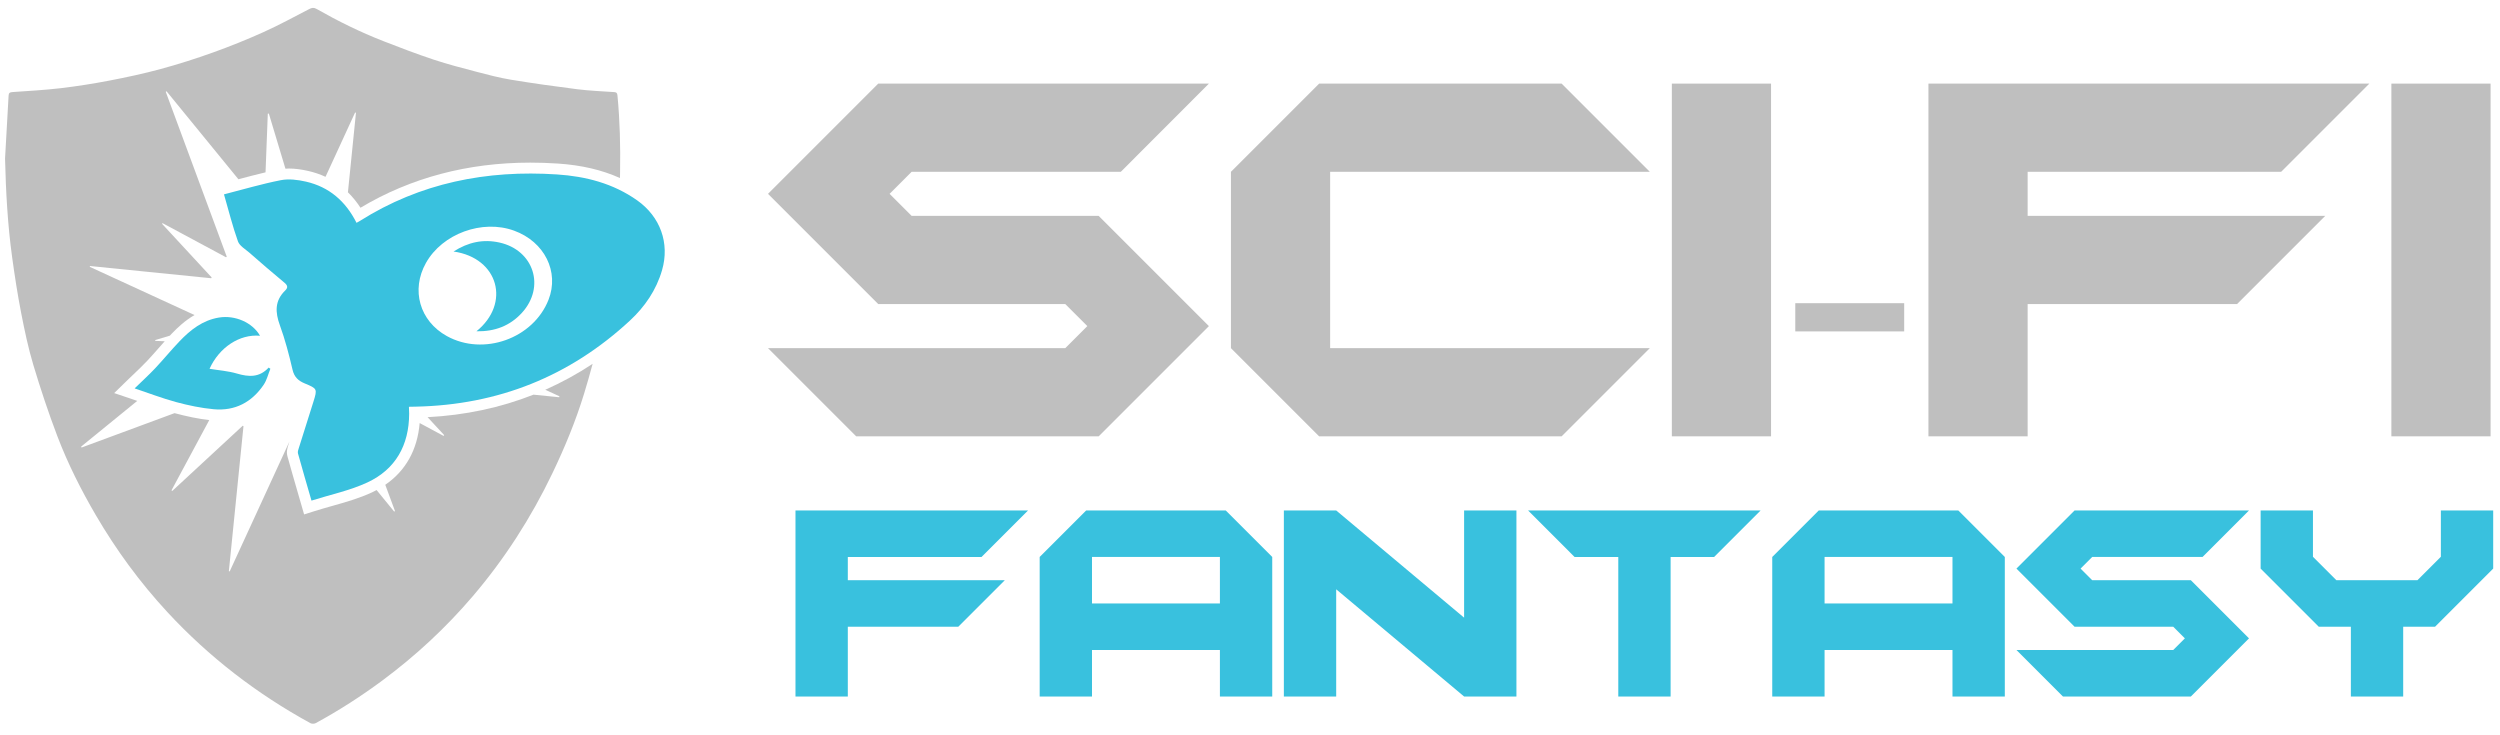
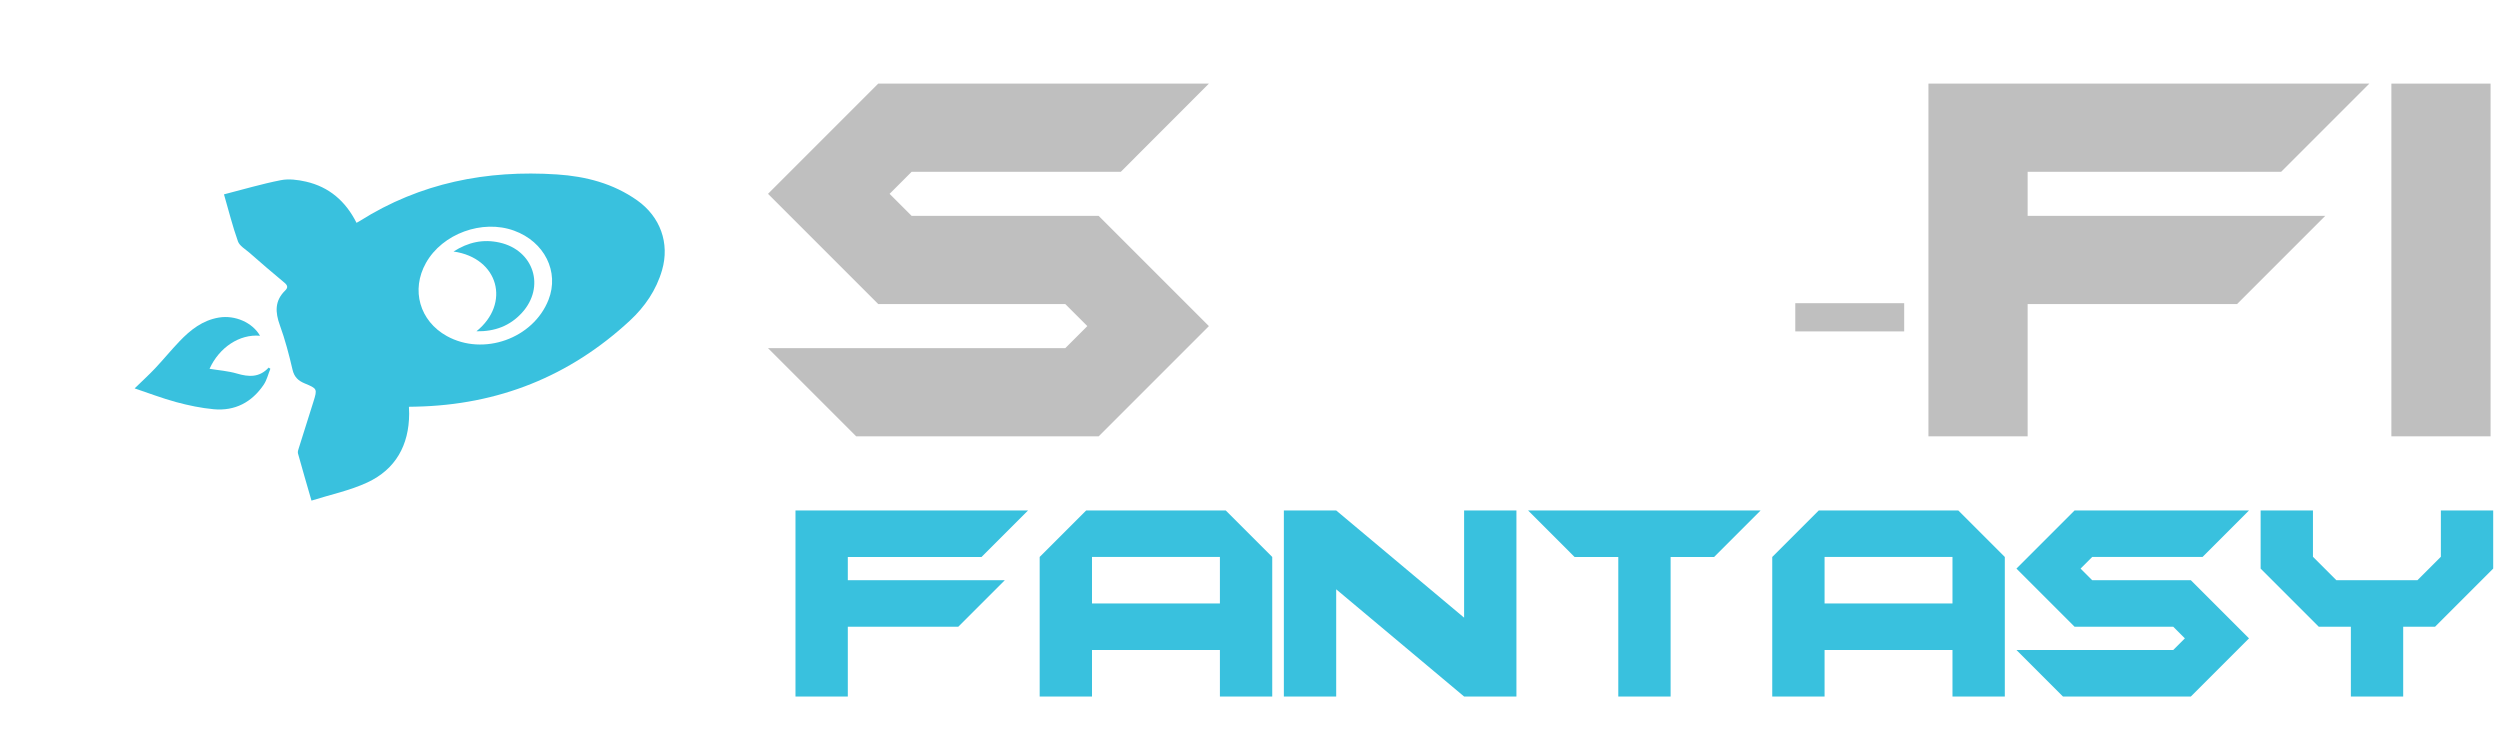
<svg xmlns="http://www.w3.org/2000/svg" xmlns:ns1="http://www.openswatchbook.org/uri/2009/osb" viewBox="0 0 850 250" height="250" width="850" xml:space="preserve" id="svg10" version="1.1">
  <defs id="defs14">
    <linearGradient ns1:paint="solid" id="linearGradient6058">
      <stop id="stop6056" offset="0" style="stop-color:#000000;stop-opacity:1;" />
    </linearGradient>
  </defs>
  <g transform="matrix(1.333,0,0,-1.333,0,250.001)" id="g18">
    <g id="g20">
      <g style="fill:#7c7c7c;fill-opacity:1" id="g28" transform="translate(157.489,163.235)">
-         <path d="m 0,0 c -0.058,0.604 -0.26,0.784 -0.829,0.823 -3.153,0.217 -6.321,0.338 -9.453,0.732 -5.65,0.71 -11.293,1.506 -16.912,2.432 -2.954,0.487 -5.868,1.259 -8.77,2.019 -3.648,0.955 -7.31,1.899 -10.885,3.088 -4.338,1.443 -8.618,3.072 -12.878,4.737 -5.878,2.298 -11.535,5.079 -17.017,8.205 -0.692,0.395 -1.189,0.324 -1.868,-0.029 -3.863,-2.006 -7.695,-4.09 -11.659,-5.878 -4.222,-1.903 -8.532,-3.638 -12.891,-5.203 -4.392,-1.576 -8.852,-2.995 -13.355,-4.219 -4.294,-1.168 -8.66,-2.101 -13.032,-2.941 -4.132,-0.794 -8.299,-1.456 -12.477,-1.949 -4.091,-0.483 -8.214,-0.695 -12.325,-0.989 -0.643,-0.047 -0.911,-0.209 -0.947,-0.907 -0.279,-5.354 -0.599,-10.706 -0.905,-16.059 0.209,-8.455 0.661,-16.873 1.819,-25.237 0.653,-4.721 1.375,-9.44 2.287,-14.116 0.87,-4.461 1.806,-8.932 3.109,-13.279 1.838,-6.126 3.858,-12.212 6.134,-18.187 2.665,-6.993 6.037,-13.675 9.816,-20.147 5.193,-8.893 11.247,-17.146 18.238,-24.703 10.597,-11.454 22.811,-20.84 36.484,-28.334 0.35,-0.192 0.99,-0.185 1.343,0.007 5.952,3.233 11.636,6.89 17.074,10.928 8.463,6.286 16.144,13.417 22.987,21.435 8.147,9.547 14.87,20.021 20.301,31.336 3.163,6.589 5.952,13.335 8.093,20.313 0.776,2.529 1.498,5.078 2.186,7.636 -3.873,-2.56 -7.903,-4.766 -12.085,-6.614 1.201,-0.552 2.404,-1.105 3.605,-1.658 -0.014,-0.084 -0.028,-0.168 -0.042,-0.253 -2.187,0.221 -4.373,0.441 -6.56,0.662 -8.431,-3.326 -17.452,-5.249 -27.018,-5.742 1.41,-1.524 2.821,-3.049 4.231,-4.574 -0.047,-0.069 -0.094,-0.138 -0.141,-0.207 -2.036,1.094 -4.071,2.187 -6.107,3.281 -0.574,-6.825 -3.57,-12.181 -8.774,-15.746 0.828,-2.237 1.655,-4.475 2.482,-6.712 -0.072,-0.038 -0.144,-0.076 -0.217,-0.115 -1.492,1.827 -2.984,3.654 -4.479,5.483 -0.385,-0.204 -0.775,-0.406 -1.18,-0.594 -3.28,-1.525 -6.77,-2.508 -10.146,-3.458 -1.465,-0.413 -2.979,-0.839 -4.439,-1.301 l -2.725,-0.86 -1.6,5.532 c -0.927,3.197 -1.802,6.217 -2.648,9.282 -0.326,1.179 0.015,2.235 0.218,2.866 l 0.047,0.147 c 0.081,0.258 0.164,0.516 0.245,0.775 -5.081,-11.047 -10.162,-22.094 -15.243,-33.141 -0.071,0.019 -0.141,0.037 -0.212,0.056 1.243,12.331 2.487,24.661 3.73,36.992 -0.066,0.035 -0.132,0.071 -0.198,0.107 -5.987,-5.542 -11.975,-11.084 -17.963,-16.626 -0.067,0.048 -0.135,0.096 -0.202,0.145 3.212,5.976 6.423,11.953 9.635,17.929 -2.726,0.311 -5.634,0.906 -8.855,1.767 -7.909,-2.925 -15.818,-5.85 -23.727,-8.776 -0.034,0.08 -0.067,0.159 -0.101,0.239 4.771,3.887 9.542,7.774 14.313,11.661 -0.515,0.181 -1.03,0.361 -1.546,0.533 l -4.335,1.459 3.277,3.191 c 0.593,0.577 1.174,1.133 1.743,1.675 1.207,1.152 2.347,2.24 3.404,3.362 0.982,1.04 1.958,2.151 2.903,3.226 0.513,0.583 1.036,1.177 1.567,1.77 -0.796,0.03 -1.591,0.06 -2.387,0.09 -0.02,0.068 -0.041,0.137 -0.061,0.205 1.254,0.378 2.508,0.756 3.767,1.136 0.147,0.157 0.287,0.317 0.436,0.472 1.54,1.612 3.453,3.4 5.84,4.782 -8.996,4.139 -17.866,8.22 -26.728,12.297 0.027,0.068 0.054,0.136 0.081,0.203 10.301,-1.038 20.601,-2.077 30.902,-3.116 0.042,0.066 0.084,0.132 0.126,0.198 -4.218,4.56 -8.436,9.121 -12.655,13.681 0.04,0.057 0.08,0.114 0.119,0.171 5.398,-2.9 10.796,-5.799 16.194,-8.699 0.063,0.046 0.126,0.092 0.189,0.138 -5.188,14.022 -10.376,28.044 -15.564,42.066 0.069,0.044 0.139,0.087 0.208,0.13 6.11,-7.48 12.22,-14.961 18.33,-22.441 2.355,0.63 4.627,1.231 6.916,1.767 0.192,4.986 0.385,9.972 0.578,14.958 0.089,0.013 0.178,0.025 0.266,0.038 1.411,-4.688 2.821,-9.377 4.231,-14.065 0.296,0.018 0.589,0.04 0.896,0.04 1.492,0 3.109,-0.204 4.944,-0.623 1.552,-0.355 3.012,-0.856 4.384,-1.491 2.515,5.467 5.03,10.933 7.545,16.399 0.073,-0.019 0.146,-0.039 0.22,-0.058 -0.683,-6.763 -1.367,-13.526 -2.05,-20.29 1.178,-1.154 2.248,-2.466 3.203,-3.941 12.771,7.639 27.329,11.51 43.305,11.51 2.299,0 4.667,-0.08 7.038,-0.237 5.984,-0.395 11.22,-1.613 15.841,-3.693 0.01,0.496 0.019,0.992 0.028,1.488 C 0.786,-13.062 0.627,-6.523 0,0" style="fill:#bfbfbf;fill-opacity:1;fill-rule:nonzero;stroke:none" id="path30" />
-       </g>
+         </g>
      <g style="fill:#39c1de;fill-opacity:1" id="g32" transform="translate(139.909,111.088)">
        <path d="M 0,0 C 2.801,7.137 -1.023,14.809 -8.786,17.629 -16.91,20.58 -27.078,16.856 -31.265,9.396 -35.135,2.5 -32.878,-5.411 -25.942,-9.256 -16.601,-14.435 -3.884,-9.897 0,0 m -48.135,20.096 c 15.414,9.734 32.376,13.055 50.33,11.868 7.291,-0.482 14.277,-2.275 20.413,-6.608 5.887,-4.158 8.344,-10.908 6.35,-17.8 -1.475,-5.096 -4.39,-9.338 -8.192,-12.864 -15.373,-14.254 -33.621,-21.508 -54.577,-21.955 -0.582,-0.012 -1.163,-0.023 -1.795,-0.035 0.024,-0.709 0.06,-1.258 0.058,-1.807 -0.04,-7.976 -3.441,-14.137 -10.663,-17.495 -4.465,-2.077 -9.42,-3.101 -14.251,-4.629 -1.21,4.192 -2.361,8.106 -3.446,12.038 -0.118,0.427 0.093,0.975 0.239,1.44 1.219,3.902 2.475,7.793 3.687,11.697 1.036,3.334 1.029,3.37 -2.216,4.722 -1.621,0.676 -2.658,1.608 -3.094,3.479 -0.889,3.824 -1.888,7.648 -3.227,11.332 -1.214,3.34 -1.355,6.254 1.355,8.886 0.736,0.716 0.66,1.29 -0.214,2.007 -3.03,2.49 -5.983,5.074 -8.941,7.651 -1.033,0.901 -2.483,1.712 -2.896,2.867 -1.371,3.837 -2.356,7.812 -3.565,11.994 4.961,1.269 9.684,2.675 14.498,3.617 2.037,0.399 4.33,0.106 6.394,-0.365 5.908,-1.351 10.131,-4.969 12.914,-10.512 0.363,0.203 0.609,0.326 0.839,0.472" style="fill:#39c1de;fill-opacity:1;fill-rule:nonzero;stroke:none" id="path34" />
      </g>
      <g style="fill:#39c1de;fill-opacity:1" id="g36" transform="translate(68.52,93.786)">
        <path d="m 0,0 c -2.344,-2.557 -5.055,-2.408 -8.068,-1.523 -2.28,0.671 -4.709,0.838 -7.005,1.219 2.454,5.433 7.638,8.9 12.876,8.427 -1.92,3.379 -6.373,5.329 -10.503,4.641 -4.154,-0.693 -7.252,-3.146 -10.036,-6.06 -2.135,-2.233 -4.091,-4.637 -6.211,-6.885 -1.615,-1.713 -3.362,-3.3 -5.232,-5.12 3.528,-1.182 7.018,-2.53 10.611,-3.501 3.128,-0.845 6.347,-1.52 9.568,-1.816 5.407,-0.496 9.707,1.77 12.734,6.242 0.81,1.197 1.152,2.711 1.708,4.08 C 0.295,-0.198 0.147,-0.099 0,0" style="fill:#39c1de;fill-opacity:1;fill-rule:nonzero;stroke:none" id="path38" />
      </g>
      <g style="fill:#39c1de;fill-opacity:1" id="g40" transform="translate(121.52,103.047)">
        <path d="M 0,0 C 4.711,-0.084 8.553,1.389 11.586,4.697 17.651,11.31 14.638,20.703 5.864,22.641 1.734,23.553 -2.065,22.753 -5.837,20.348 5.694,18.7 8.763,7.062 0,0" style="fill:#39c1de;fill-opacity:1;fill-rule:nonzero;stroke:none" id="path42" />
      </g>
      <g style="fill:#39c1de;fill-opacity:1" id="g44" transform="translate(202.899,9.894)">
        <path d="M 0,0 V 47.455 H 59.319 L 47.455,35.591 H 13.347 v -5.932 h 40.04 L 41.524,17.796 H 13.347 V 0 Z" style="fill:#39c1de;fill-opacity:1;fill-rule:nonzero;stroke:none" id="path46" />
      </g>
      <path d="m 311.155,45.486 h -32.626 v -11.864 h 32.626 z m 13.347,-35.591 h -13.347 V 21.758 h -32.625 V 9.895 h -13.347 V 45.486 l 11.864,11.863 h 35.591 l 11.864,-11.863 z" style="fill:#39c1de;fill-opacity:1;fill-rule:nonzero;stroke:none" id="path48" />
      <g style="fill:#39c1de;fill-opacity:1" id="g50" transform="translate(340.814,57.349)">
        <path d="M 0,0 32.626,-27.345 V 0 H 45.972 V -47.455 H 32.626 L 0,-20.109 V -47.455 H -13.347 V 0 Z" style="fill:#39c1de;fill-opacity:1;fill-rule:nonzero;stroke:none" id="path52" />
      </g>
      <g style="fill:#39c1de;fill-opacity:1" id="g54" transform="translate(449.071,57.349)">
        <path d="m 0,0 -11.864,-11.864 h -11.093 v -35.591 h -13.346 v 35.591 H -47.455 L -59.319,0 Z" style="fill:#39c1de;fill-opacity:1;fill-rule:nonzero;stroke:none" id="path56" />
      </g>
      <path d="m 498.007,45.486 h -32.625 v -11.864 h 32.625 z m 13.348,-35.591 h -13.348 V 21.758 h -32.625 V 9.895 h -13.346 V 45.486 l 11.864,11.863 h 35.591 l 11.864,-11.863 z" style="fill:#39c1de;fill-opacity:1;fill-rule:nonzero;stroke:none" id="path58" />
      <g style="fill:#39c1de;fill-opacity:1" id="g60" transform="translate(529.151,27.69)">
        <path d="M 0,0 -14.83,14.83 0,29.659 H 44.489 L 32.639,17.796 H 4.494 L 1.528,14.829 4.494,11.864 h 25.165 l 14.83,-14.83 -14.83,-14.83 H -2.966 L -14.83,-5.932 H 25.165 L 28.131,-2.965 25.165,0 Z" style="fill:#39c1de;fill-opacity:1;fill-rule:nonzero;stroke:none" id="path62" />
      </g>
      <g style="fill:#39c1de;fill-opacity:1" id="g64" transform="translate(612.967,27.69)">
        <path d="M 0,0 V -17.796 H -13.346 V 0 h -8.186 l -14.83,14.83 v 14.829 h 13.346 V 17.842 l 5.978,-5.978 H 3.633 L 9.61,17.842 V 29.659 H 22.957 V 14.83 L 8.127,0 Z" style="fill:#39c1de;fill-opacity:1;fill-rule:nonzero;stroke:none" id="path66" />
      </g>
      <g style="fill:#bfbfbf;fill-opacity:1" id="g68" transform="translate(224.004,109.992)">
        <path d="M 0,0 -28.114,28.114 0,56.229 H 84.343 L 61.878,33.737 H 8.521 L 2.898,28.112 8.521,22.491 H 56.229 L 84.343,-5.623 56.229,-33.737 H -5.623 l -22.491,22.491 H 47.709 L 53.331,-5.621 47.709,0 Z" style="fill:#bfbfbf;fill-opacity:1;fill-rule:nonzero;stroke:none" id="path70" />
      </g>
      <g style="fill:#bfbfbf;fill-opacity:1" id="g72" transform="translate(420.803,98.746)">
-         <path d="M 0,0 -22.491,-22.491 H -84.342 L -106.834,0 v 44.983 l 22.492,22.492 h 61.851 L 0,44.983 H -81.531 V 0 Z" style="fill:#bfbfbf;fill-opacity:1;fill-rule:nonzero;stroke:none" id="path74" />
-       </g>
-       <path d="m 451.729,76.255 h -25.303 v 89.966 h 25.303 z" style="fill:#bfbfbf;fill-opacity:1;fill-rule:nonzero;stroke:none" id="path76" />
+         </g>
      <path d="m 485.689,103.019 h -27.776 v 7.197 h 27.776 z" style="fill:#bfbfbf;fill-opacity:1;fill-rule:nonzero;stroke:none" id="path78" />
      <g style="fill:#bfbfbf;fill-opacity:1" id="g80" transform="translate(491.875,76.255)">
        <path d="M 0,0 V 89.966 H 112.457 L 89.966,67.474 H 25.303 V 56.229 h 75.908 L 78.72,33.737 H 25.303 V 0 Z" style="fill:#bfbfbf;fill-opacity:1;fill-rule:nonzero;stroke:none" id="path82" />
      </g>
      <path d="m 635.256,76.255 h -25.303 v 89.966 h 25.303 z" style="fill:#bfbfbf;fill-opacity:1;fill-rule:nonzero;stroke:none" id="path84" />
    </g>
  </g>
</svg>